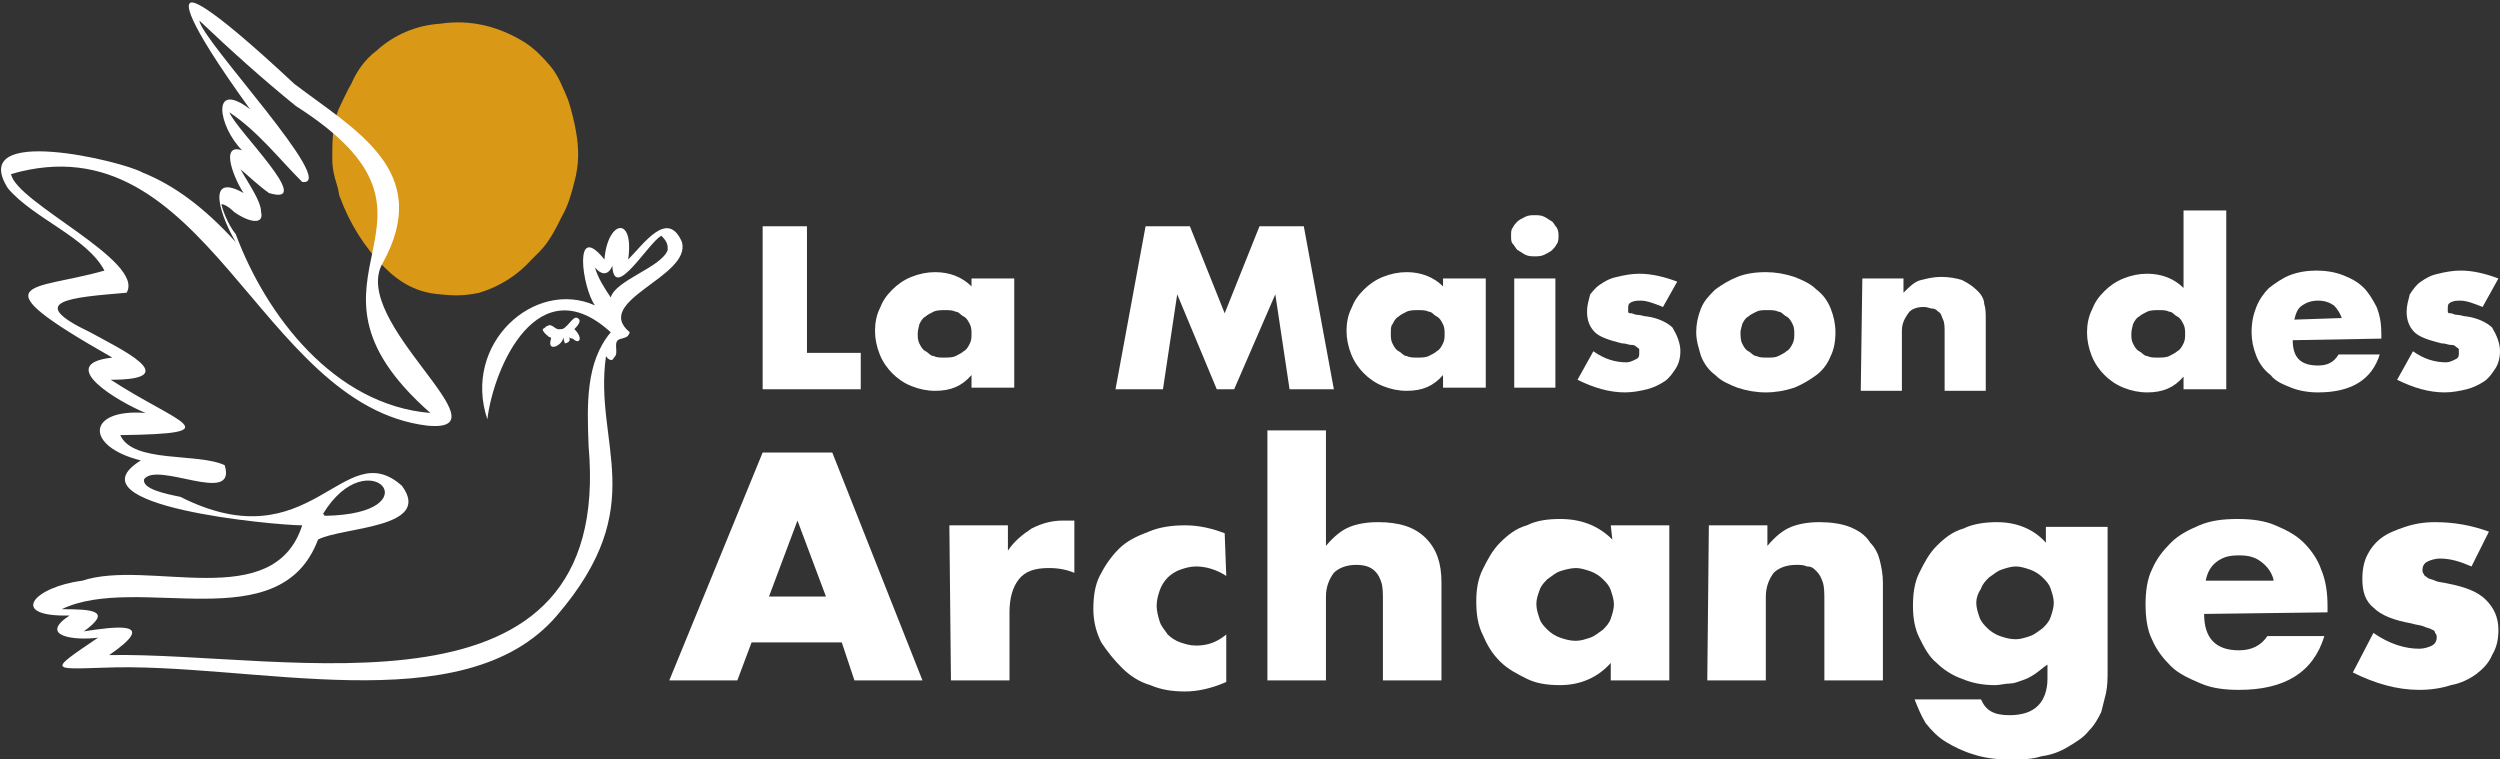
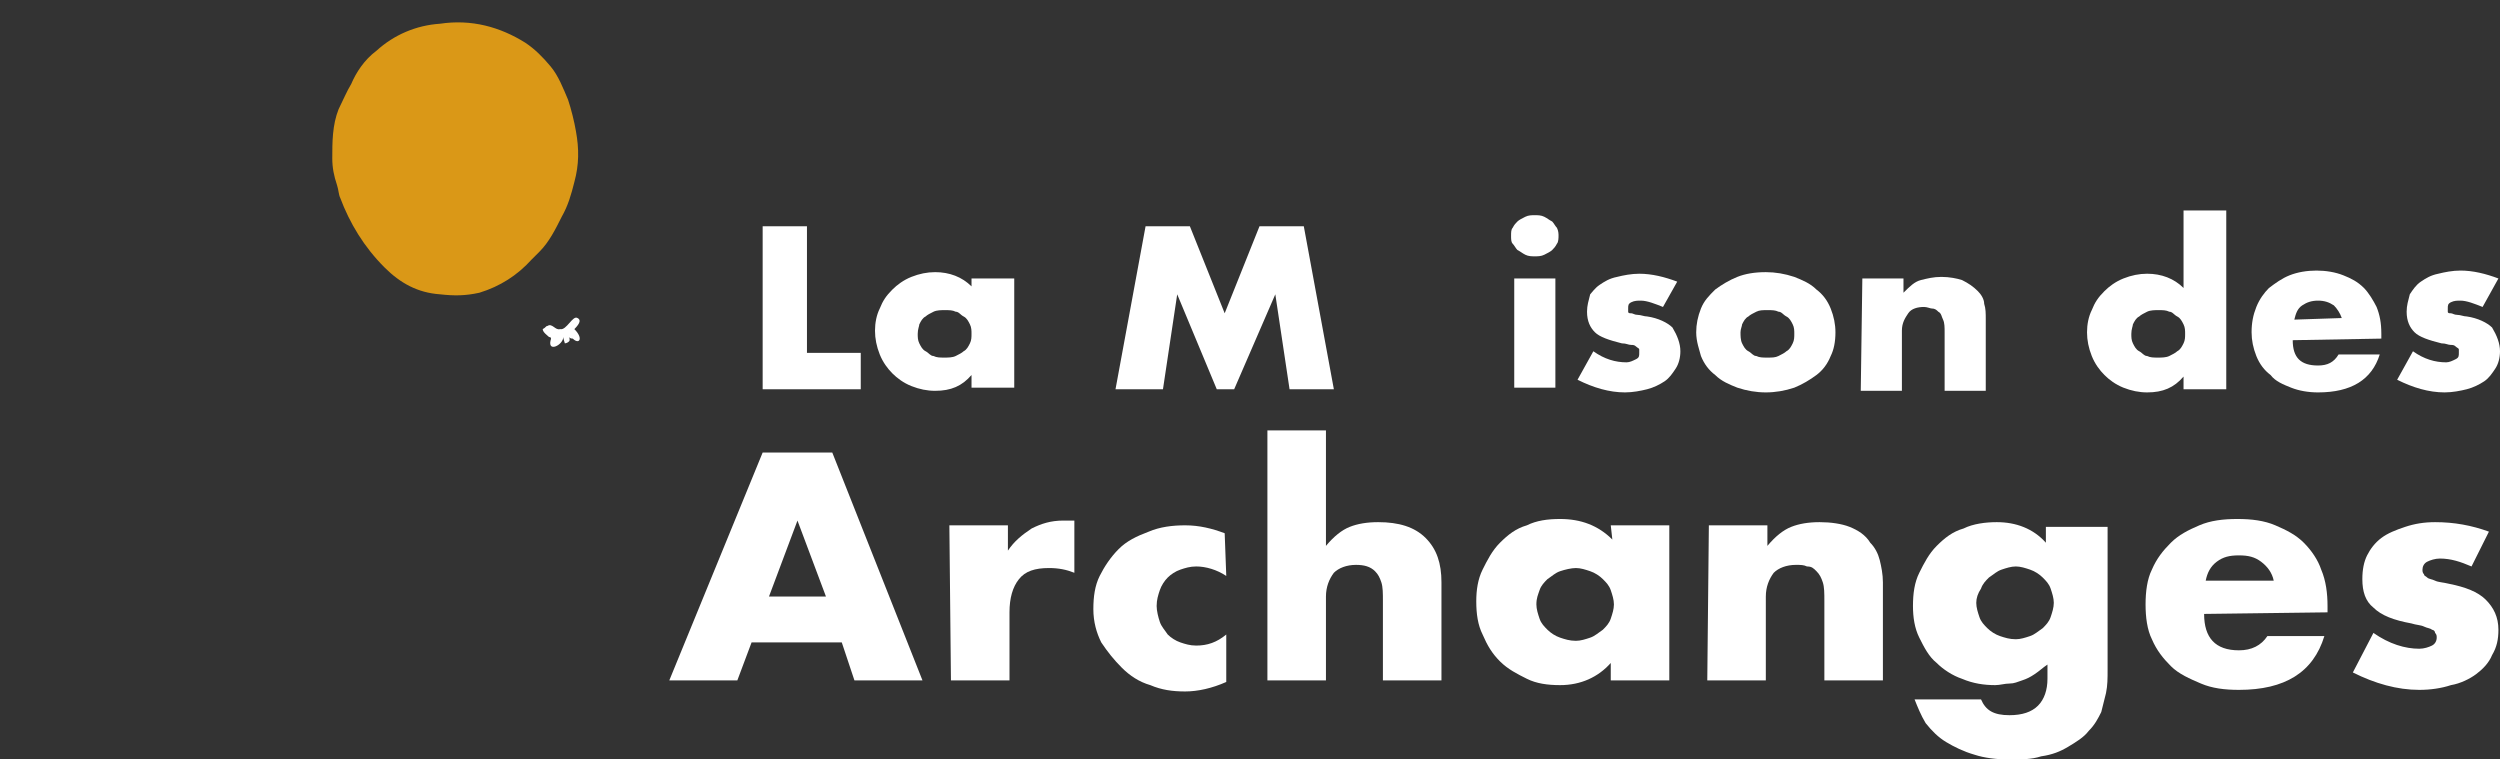
<svg xmlns="http://www.w3.org/2000/svg" version="1.2" baseProfile="tiny" id="Calque_1" x="0px" y="0px" viewBox="0 0 158 48" overflow="visible" xml:space="preserve">
  <rect x="0" y="0" width="158" height="48" fill="#333333" stroke="none" />
  <g>
    <g>
      <path fill="#DA9817" d="M21.5,12.5c0.6,1.6,1.5,3.1,2.8,4.4c1,1,2.1,1.6,3.5,1.7c0.9,0.1,1.6,0.1,2.5-0.1c1.3-0.4,2.4-1.1,3.3-2.1    c0.1-0.1,0.4-0.4,0.5-0.5c0.6-0.6,1-1.4,1.4-2.2c0.4-0.7,0.6-1.4,0.8-2.2c0.3-1.1,0.3-2.1,0.1-3.2c-0.1-0.6-0.3-1.4-0.5-2    c-0.3-0.7-0.6-1.5-1.1-2.1c-0.5-0.6-1-1.1-1.6-1.5c-1.6-1-3.4-1.5-5.4-1.2c-1.5,0.1-2.9,0.7-4,1.7c-0.8,0.6-1.3,1.4-1.6,2.1    c-0.3,0.5-0.5,1-0.8,1.6c-0.4,1-0.4,2.1-0.4,3.1c0,0.6,0.1,1.1,0.3,1.7C21.4,12,21.4,12.3,21.5,12.5L21.5,12.5L21.5,12.5    L21.5,12.5z" />
      <g>
-         <path fill="#FFFFFF" d="M43.1,15.3L43.1,15.3c-0.9-2.1-2.4,0.1-3.4,1.1c0.4-2.8-1.3-2.5-1.5,0c-2-2.5-1.4,1.8-0.6,2.9     c-3.8-1.7-8.4,2.4-6.8,7.2c0.4-3.3,3.2-9.7,7.8-5.5c-1.6,1.9-1.5,4.6-1.4,7.2c1.6,18.1-19,13-30.3,13.2c3.2-2.2,0.4-1.8-1.6-1.5     c1.8-1.3,0.6-1.4-1.4-1.4l0,0c4.8-2.3,13.8,2,16.2-4.4c1.5-0.8,7.3-0.7,5.3-3.4c-3.7-3.3-5.7,4.9-14,0.7c-1-0.2-2.4-0.5-2.3-1.1     c0.8-1.2,5.9,1.7,5.1-0.9l0,0c-1.7-0.8-5.8-0.1-6.6-1.9c7.1-0.1,3.7-0.7-0.6-3.5l0,0c4.8,0,0.5-2-1.3-3c-4.2-2-1.2-2.2,2.3-2.5     l0,0C9.2,16.5,1,12.8,0.7,11C13.1,7.4,16.3,25.6,27,26.9c5.3,0.5-5-6.6-2.8-10.3c3.2-5.8-1.8-8.4-5.6-11.3     c-6-5.6-6.5-5.2-6.6-5.1c-0.1,0.1-0.6,0.6,3.8,6.7c-2.5-1.9-2,1.1-0.5,2.6c-1.5-0.5-0.4,2,0.1,2.7c-2.5-1.4-1.4,1.6-0.5,3.1     c-2-2.2-3.9-3.6-5.9-4.4c-1.2-0.7-11.1-3.1-8.5,1l0,0c1.6,1.9,5,3.1,6.1,5.2c-4.5,1.3-8.3,0.5,0.5,5.5c-3.7,0.4,0.4,2.8,2.1,3.5     c-3.7-0.3-3.9,2.1-0.3,3c-4.7,2.9,8.5,4.1,10.2,4.1c-1.8,5.6-9.7,2.1-13.9,3.5c-3.1,0.4-4.7,2.3-0.8,2.2c-2,1.3,0.3,1.6,1.8,1.4     c-3.1,2.1-3,2,0.3,1.9c9.3-0.4,22.8,3.6,28.7-3.3c6-7,2.3-10.8,3.1-16.4c0.1,0.2,0.4,0.4,0.5,0.1c0.4-0.3-0.2-1.1,0.5-1.2     c0.3-0.1,0.4-0.1,0.5-0.4l0,0C37.4,19,43.7,17.5,43.1,15.3z M42.2,15.8c-0.4,1.1-3.3,1.9-3.6,3c-0.4-0.6-0.8-1.2-1-1.9     c0.5,0.6,0.9,0.4,1.1-0.1c0.1,2.3,2.3-1.5,3.1-1.9C42.2,15.3,42.2,15.5,42.2,15.8z M20.4,32.5c2.9-4.8,7.1,0,0.1,0.1l0,0     C20.5,32.5,20.5,32.5,20.4,32.5z M16.5,13.4c0-0.7-0.8-1.8-1.3-2.7c0.6,0.5,1.1,1,1.8,1.5c3,0.9-2.1-4-2.5-5.1     c1.8,1.2,3.1,2.9,4.6,4.4l0,0c2.4,0.3-6.4-9-6.5-10.2c2,1.9,4,3.7,6.1,5.4c11.6,7.4-1.5,10.6,8.5,19.4     c-6.1-0.5-10.4-6.2-12.3-11.3l0,0c-0.5-0.6-0.9-1.7-0.9-1.9l0,0c0,0,0.3,0,0.8,0.5l0,0C15.8,14.1,16.7,14.2,16.5,13.4z" />
        <path fill="#FFFFFF" d="M36.5,20.1c-0.3-0.2-0.7,0.8-1.1,0.7c-0.3,0.1-0.5-0.4-0.8-0.2c-0.1,0-0.1,0.1-0.3,0.2l0,0l0,0     c0,0.2,0.3,0.4,0.4,0.5c0.2,0,0.1,0.2,0.1,0.2c-0.2,0.8,0.8,0.3,0.8-0.2c0,0.1,0.1,0.4,0.1,0.4c0.1,0,0.3-0.1,0.3-0.2l0,0l0,0     c0-0.1,0-0.2-0.1-0.2c0.1,0,0.1,0.1,0.3,0.1c0.4,0.4,0.7,0,0.1-0.6C36.7,20.4,36.7,20.2,36.5,20.1z" />
      </g>
    </g>
    <g>
      <path fill="#FFFFFF" d="M51,14.3v8h3.4v2.3h-6.2V14.3H51z" />
      <path fill="#FFFFFF" d="M61.4,17.6h2.7v6.9h-2.7v-0.8c-0.6,0.7-1.3,1-2.3,1c-0.5,0-1-0.1-1.5-0.3c-0.5-0.2-0.9-0.5-1.2-0.8    c-0.3-0.3-0.6-0.7-0.8-1.2s-0.3-1-0.3-1.5s0.1-1,0.3-1.4c0.2-0.5,0.4-0.8,0.8-1.2c0.3-0.3,0.7-0.6,1.2-0.8c0.5-0.2,1-0.3,1.5-0.3    c0.9,0,1.7,0.3,2.3,0.9V17.6z M58,21.1c0,0.2,0,0.4,0.1,0.6c0.1,0.2,0.2,0.4,0.4,0.5c0.2,0.1,0.3,0.3,0.5,0.3    c0.2,0.1,0.4,0.1,0.7,0.1c0.2,0,0.5,0,0.7-0.1c0.2-0.1,0.4-0.2,0.5-0.3c0.2-0.1,0.3-0.3,0.4-0.5c0.1-0.2,0.1-0.4,0.1-0.6    s0-0.4-0.1-0.6s-0.2-0.4-0.4-0.5c-0.2-0.1-0.3-0.3-0.5-0.3c-0.2-0.1-0.4-0.1-0.7-0.1c-0.2,0-0.5,0-0.7,0.1s-0.4,0.2-0.5,0.3    c-0.2,0.1-0.3,0.3-0.4,0.5C58.1,20.6,58,20.8,58,21.1z" />
      <path fill="#FFFFFF" d="M70.5,24.6l1.9-10.3h2.8l2.2,5.5l2.2-5.5h2.8l1.9,10.3h-2.8l-0.9-6l-2.6,6h-1.1l-2.5-6l-0.9,6H70.5z" />
-       <path fill="#FFFFFF" d="M91.2,17.6h2.7v6.9h-2.7v-0.8c-0.6,0.7-1.3,1-2.3,1c-0.5,0-1-0.1-1.5-0.3c-0.5-0.2-0.9-0.5-1.2-0.8    c-0.3-0.3-0.6-0.7-0.8-1.2c-0.2-0.5-0.3-1-0.3-1.5s0.1-1,0.3-1.4c0.2-0.5,0.4-0.8,0.8-1.2c0.3-0.3,0.7-0.6,1.2-0.8    c0.5-0.2,1-0.3,1.5-0.3c0.9,0,1.7,0.3,2.3,0.9V17.6z M87.9,21.1c0,0.2,0,0.4,0.1,0.6c0.1,0.2,0.2,0.4,0.4,0.5    c0.2,0.1,0.3,0.3,0.5,0.3c0.2,0.1,0.4,0.1,0.7,0.1c0.2,0,0.5,0,0.7-0.1c0.2-0.1,0.4-0.2,0.5-0.3c0.2-0.1,0.3-0.3,0.4-0.5    c0.1-0.2,0.1-0.4,0.1-0.6s0-0.4-0.1-0.6S91,20.1,90.8,20s-0.3-0.3-0.5-0.3c-0.2-0.1-0.4-0.1-0.7-0.1c-0.2,0-0.5,0-0.7,0.1    c-0.2,0.1-0.4,0.2-0.5,0.3c-0.2,0.1-0.3,0.3-0.4,0.5C87.9,20.6,87.9,20.8,87.9,21.1z" />
      <path fill="#FFFFFF" d="M95.5,14.9c0-0.2,0-0.4,0.1-0.5c0.1-0.2,0.2-0.3,0.3-0.4c0.1-0.1,0.3-0.2,0.5-0.3c0.2-0.1,0.4-0.1,0.6-0.1    c0.2,0,0.4,0,0.6,0.1c0.2,0.1,0.3,0.2,0.5,0.3c0.1,0.1,0.2,0.3,0.3,0.4c0.1,0.2,0.1,0.4,0.1,0.5c0,0.1,0,0.4-0.1,0.5    c-0.1,0.2-0.2,0.3-0.3,0.4c-0.1,0.1-0.3,0.2-0.5,0.3c-0.2,0.1-0.4,0.1-0.6,0.1c-0.2,0-0.4,0-0.6-0.1c-0.2-0.1-0.3-0.2-0.5-0.3    c-0.1-0.1-0.2-0.3-0.3-0.4C95.5,15.3,95.5,15.1,95.5,14.9z M98.3,17.6v6.9h-2.6v-6.9C95.7,17.6,98.3,17.6,98.3,17.6z" />
      <path fill="#FFFFFF" d="M105.1,19.4c-0.5-0.2-1-0.4-1.4-0.4c-0.2,0-0.4,0-0.6,0.1c-0.2,0.1-0.2,0.2-0.2,0.4c0,0.1,0,0.1,0,0.2    c0,0.1,0.1,0.1,0.2,0.1c0.1,0,0.2,0.1,0.4,0.1c0.2,0,0.4,0.1,0.6,0.1c0.7,0.1,1.3,0.4,1.6,0.7c0.3,0.5,0.5,1,0.5,1.5    c0,0.4-0.1,0.8-0.3,1.1c-0.2,0.3-0.4,0.6-0.7,0.8c-0.3,0.2-0.7,0.4-1.1,0.5s-0.9,0.2-1.4,0.2c-1,0-2-0.3-3-0.8l1-1.8    c0.7,0.5,1.4,0.7,2.1,0.7c0.2,0,0.4-0.1,0.6-0.2c0.2-0.1,0.2-0.2,0.2-0.4c0-0.1,0-0.2,0-0.2c0-0.1-0.1-0.1-0.2-0.2    c-0.1-0.1-0.2-0.1-0.3-0.1c-0.2,0-0.3-0.1-0.6-0.1c-0.8-0.2-1.4-0.4-1.7-0.7c-0.3-0.3-0.5-0.7-0.5-1.3c0-0.4,0.1-0.7,0.2-1.1    c0.1-0.1,0.3-0.4,0.6-0.6c0.3-0.2,0.6-0.4,1.1-0.5c0.4-0.1,0.9-0.2,1.4-0.2c0.8,0,1.6,0.2,2.4,0.5L105.1,19.4z" />
      <path fill="#FFFFFF" d="M107.2,21c0-0.5,0.1-1,0.3-1.5s0.5-0.8,0.9-1.2c0.4-0.3,0.9-0.6,1.4-0.8c0.5-0.2,1.1-0.3,1.8-0.3    c0.6,0,1.2,0.1,1.8,0.3c0.5,0.2,1,0.4,1.4,0.8c0.4,0.3,0.7,0.7,0.9,1.2c0.2,0.5,0.3,1,0.3,1.5c0,0.6-0.1,1.1-0.3,1.5    c-0.2,0.5-0.5,0.9-0.9,1.2s-0.9,0.6-1.4,0.8c-0.6,0.2-1.2,0.3-1.8,0.3c-0.6,0-1.2-0.1-1.8-0.3c-0.5-0.2-1-0.4-1.4-0.8    c-0.4-0.3-0.7-0.7-0.9-1.2C107.4,22.1,107.2,21.6,107.2,21z M110,21c0,0.2,0,0.5,0.1,0.7c0.1,0.2,0.2,0.4,0.4,0.5    c0.2,0.1,0.3,0.3,0.5,0.3c0.2,0.1,0.4,0.1,0.7,0.1s0.5,0,0.7-0.1c0.2-0.1,0.4-0.2,0.5-0.3c0.2-0.1,0.3-0.3,0.4-0.5    c0.1-0.2,0.1-0.4,0.1-0.6s0-0.4-0.1-0.6s-0.2-0.4-0.4-0.5c-0.2-0.1-0.3-0.3-0.5-0.3c-0.2-0.1-0.4-0.1-0.7-0.1s-0.5,0-0.7,0.1    s-0.4,0.2-0.5,0.3c-0.2,0.1-0.3,0.3-0.4,0.5C110.1,20.6,110,20.8,110,21z" />
      <path fill="#FFFFFF" d="M117.7,17.6h2.6v0.9c0.4-0.4,0.7-0.7,1.1-0.8c0.4-0.1,0.8-0.2,1.3-0.2s1,0.1,1.3,0.2    c0.4,0.2,0.7,0.4,1,0.7c0.2,0.2,0.4,0.5,0.4,0.8c0.1,0.3,0.1,0.6,0.1,1v4.5h-2.6V21c0-0.3,0-0.6-0.1-0.8c-0.1-0.2-0.1-0.4-0.3-0.5    c-0.1-0.1-0.2-0.2-0.4-0.2c-0.1,0-0.3-0.1-0.5-0.1c-0.4,0-0.8,0.1-1,0.4s-0.4,0.6-0.4,1.1v3.8h-2.6L117.7,17.6L117.7,17.6z" />
      <path fill="#FFFFFF" d="M138,13.3h2.7v11.3H138v-0.8c-0.6,0.7-1.3,1-2.3,1c-0.5,0-1-0.1-1.5-0.3c-0.5-0.2-0.9-0.5-1.2-0.8    c-0.3-0.3-0.6-0.7-0.8-1.2s-0.3-1-0.3-1.5s0.1-1,0.3-1.4c0.2-0.5,0.4-0.8,0.8-1.2c0.3-0.3,0.7-0.6,1.2-0.8c0.5-0.2,1-0.3,1.5-0.3    c0.9,0,1.7,0.3,2.3,0.9V13.3z M134.7,21.1c0,0.2,0,0.4,0.1,0.6c0.1,0.2,0.2,0.4,0.4,0.5c0.2,0.1,0.3,0.3,0.5,0.3    c0.2,0.1,0.4,0.1,0.7,0.1c0.2,0,0.5,0,0.7-0.1c0.2-0.1,0.4-0.2,0.5-0.3c0.2-0.1,0.3-0.3,0.4-0.5c0.1-0.2,0.1-0.4,0.1-0.6    s0-0.4-0.1-0.6c-0.1-0.2-0.2-0.4-0.4-0.5s-0.3-0.3-0.5-0.3c-0.2-0.1-0.4-0.1-0.7-0.1c-0.2,0-0.5,0-0.7,0.1s-0.4,0.2-0.5,0.3    c-0.2,0.1-0.3,0.3-0.4,0.5C134.8,20.6,134.7,20.8,134.7,21.1z" />
      <path fill="#FFFFFF" d="M144.9,21.5c0,1.1,0.5,1.6,1.6,1.6c0.6,0,1-0.2,1.3-0.7h2.6c-0.5,1.6-1.8,2.4-3.9,2.4    c-0.6,0-1.2-0.1-1.7-0.3c-0.5-0.2-1-0.4-1.3-0.8c-0.4-0.3-0.7-0.7-0.9-1.2c-0.2-0.5-0.3-1-0.3-1.5c0-0.6,0.1-1.1,0.3-1.6    s0.5-0.9,0.8-1.2c0.4-0.3,0.8-0.6,1.3-0.8c0.5-0.2,1.1-0.3,1.7-0.3c0.6,0,1.2,0.1,1.7,0.3c0.5,0.2,0.9,0.4,1.3,0.8    c0.3,0.3,0.6,0.8,0.8,1.2c0.2,0.5,0.3,1,0.3,1.7v0.3L144.9,21.5L144.9,21.5z M148,20.1c-0.1-0.3-0.3-0.6-0.5-0.8    c-0.3-0.2-0.6-0.3-1-0.3s-0.7,0.1-1,0.3c-0.3,0.2-0.4,0.5-0.5,0.9L148,20.1L148,20.1z" />
      <path fill="#FFFFFF" d="M156.9,19.4c-0.5-0.2-1-0.4-1.4-0.4c-0.2,0-0.4,0-0.6,0.1c-0.2,0.1-0.2,0.2-0.2,0.4c0,0.1,0,0.1,0,0.2    c0,0.1,0.1,0.1,0.2,0.1s0.2,0.1,0.4,0.1s0.4,0.1,0.6,0.1c0.7,0.1,1.3,0.4,1.6,0.7c0.3,0.5,0.5,1,0.5,1.5c0,0.4-0.1,0.8-0.3,1.1    s-0.4,0.6-0.7,0.8c-0.3,0.2-0.7,0.4-1.1,0.5c-0.4,0.1-0.9,0.2-1.4,0.2c-1,0-2-0.3-3-0.8l1-1.8c0.7,0.5,1.4,0.7,2.1,0.7    c0.2,0,0.4-0.1,0.6-0.2c0.2-0.1,0.2-0.2,0.2-0.4c0-0.1,0-0.2,0-0.2c0-0.1-0.1-0.1-0.2-0.2c-0.1-0.1-0.2-0.1-0.3-0.1    c-0.2,0-0.3-0.1-0.6-0.1c-0.8-0.2-1.4-0.4-1.7-0.7c-0.3-0.3-0.5-0.7-0.5-1.3c0-0.4,0.1-0.7,0.2-1.1c0.2-0.3,0.4-0.6,0.7-0.8    c0.3-0.2,0.6-0.4,1.1-0.5c0.4-0.1,0.9-0.2,1.4-0.2c0.8,0,1.6,0.2,2.4,0.5L156.9,19.4z" />
    </g>
    <g>
      <path fill="#FFFFFF" d="M53.2,40.6h-5.7L46.6,43h-4.3l5.9-14.4h4.4L58.3,43h-4.3L53.2,40.6z M52.2,37.7l-1.8-4.8l-1.8,4.8    C48.6,37.7,52.2,37.7,52.2,37.7z" />
      <path fill="#FFFFFF" d="M60,33.2h3.7v1.6c0.4-0.6,0.9-1,1.5-1.4c0.6-0.3,1.2-0.5,2-0.5c0.1,0,0.2,0,0.3,0s0.2,0,0.4,0v3.3    c-0.5-0.2-1-0.3-1.6-0.3c-0.9,0-1.5,0.2-1.9,0.7c-0.4,0.5-0.6,1.2-0.6,2.1V43h-3.7L60,33.2L60,33.2z" />
      <path fill="#FFFFFF" d="M77.5,36.4c-0.6-0.4-1.3-0.6-1.9-0.6c-0.4,0-0.7,0.1-1,0.2c-0.3,0.1-0.6,0.3-0.8,0.5    c-0.2,0.2-0.4,0.5-0.5,0.8s-0.2,0.6-0.2,1c0,0.3,0.1,0.7,0.2,1c0.1,0.3,0.3,0.5,0.5,0.8c0.2,0.2,0.5,0.4,0.8,0.5    c0.3,0.1,0.6,0.2,1,0.2c0.7,0,1.3-0.2,1.9-0.7v3c-0.9,0.4-1.8,0.6-2.6,0.6s-1.5-0.1-2.2-0.4c-0.7-0.2-1.3-0.6-1.8-1.1    c-0.5-0.5-0.9-1-1.3-1.6c-0.3-0.6-0.5-1.3-0.5-2.1c0-0.8,0.1-1.5,0.4-2.1s0.7-1.2,1.2-1.7c0.5-0.5,1.1-0.8,1.9-1.1    c0.7-0.3,1.5-0.4,2.3-0.4c0.9,0,1.7,0.2,2.5,0.5L77.5,36.4L77.5,36.4z" />
      <path fill="#FFFFFF" d="M80.1,27.2h3.7v7.3c0.5-0.6,1-1,1.5-1.2s1.1-0.3,1.8-0.3c1.3,0,2.3,0.3,3,1c0.7,0.7,1,1.6,1,2.8V43h-3.7    v-5c0-0.5,0-0.9-0.1-1.2s-0.2-0.5-0.4-0.7c-0.3-0.3-0.7-0.4-1.2-0.4c-0.6,0-1.1,0.2-1.4,0.5c-0.3,0.4-0.5,0.9-0.5,1.5V43h-3.7    V27.2z" />
      <path fill="#FFFFFF" d="M101.8,33.2h3.7V43h-3.7v-1.1c-0.8,0.9-1.9,1.4-3.2,1.4c-0.8,0-1.5-0.1-2.1-0.4c-0.6-0.3-1.2-0.6-1.7-1.1    c-0.5-0.5-0.8-1-1.1-1.7c-0.3-0.6-0.4-1.3-0.4-2.1c0-0.7,0.1-1.4,0.4-2c0.3-0.6,0.6-1.2,1.1-1.7c0.5-0.5,1-0.9,1.7-1.1    c0.6-0.3,1.3-0.4,2.1-0.4c1.3,0,2.4,0.4,3.3,1.3L101.8,33.2L101.8,33.2z M97.1,38.2c0,0.3,0.1,0.6,0.2,0.9s0.3,0.5,0.5,0.7    c0.2,0.2,0.5,0.4,0.8,0.5c0.3,0.1,0.6,0.2,1,0.2c0.3,0,0.6-0.1,0.9-0.2s0.5-0.3,0.8-0.5c0.2-0.2,0.4-0.4,0.5-0.7s0.2-0.6,0.2-0.9    c0-0.3-0.1-0.6-0.2-0.9c-0.1-0.3-0.3-0.5-0.5-0.7c-0.2-0.2-0.5-0.4-0.8-0.5c-0.3-0.1-0.6-0.2-0.9-0.2s-0.7,0.1-1,0.2    c-0.3,0.1-0.5,0.3-0.8,0.5c-0.2,0.2-0.4,0.4-0.5,0.7C97.2,37.6,97.1,37.8,97.1,38.2z" />
      <path fill="#FFFFFF" d="M108,33.2h3.7v1.3c0.5-0.6,1-1,1.5-1.2s1.1-0.3,1.8-0.3s1.4,0.1,1.9,0.3c0.5,0.2,1,0.5,1.3,1    c0.3,0.3,0.5,0.7,0.6,1.1c0.1,0.4,0.2,0.9,0.2,1.4V43h-3.7v-5c0-0.5,0-0.9-0.1-1.2s-0.2-0.5-0.4-0.7c-0.2-0.2-0.3-0.3-0.6-0.3    c-0.2-0.1-0.4-0.1-0.7-0.1c-0.6,0-1.1,0.2-1.4,0.5c-0.3,0.4-0.5,0.9-0.5,1.5V43h-3.7L108,33.2L108,33.2z" />
      <path fill="#FFFFFF" d="M133.2,33.2v9.1c0,0.6,0,1-0.1,1.5c-0.1,0.4-0.2,0.8-0.3,1.2c-0.2,0.4-0.4,0.8-0.8,1.2    c-0.3,0.4-0.8,0.7-1.3,1c-0.5,0.3-1,0.5-1.7,0.6c-0.6,0.2-1.3,0.2-2,0.2c-0.8,0-1.6-0.1-2.2-0.3c-0.7-0.2-1.3-0.5-1.8-0.8    c-0.5-0.3-0.9-0.7-1.3-1.2c-0.3-0.5-0.5-1-0.7-1.5h4.2c0.3,0.7,0.8,1,1.8,1c0.8,0,1.4-0.2,1.8-0.6c0.4-0.4,0.6-1,0.6-1.7V42    c-0.3,0.2-0.5,0.4-0.8,0.6c-0.3,0.2-0.5,0.3-0.8,0.4c-0.3,0.1-0.5,0.2-0.8,0.2s-0.6,0.1-0.9,0.1c-0.7,0-1.4-0.1-2.1-0.4    c-0.6-0.2-1.2-0.6-1.6-1c-0.5-0.4-0.8-1-1.1-1.6s-0.4-1.3-0.4-2c0-0.8,0.1-1.5,0.4-2.1c0.3-0.6,0.6-1.2,1.1-1.7    c0.5-0.5,1-0.9,1.7-1.1c0.6-0.3,1.4-0.4,2.1-0.4c1.2,0,2.3,0.4,3.1,1.3v-1h3.9V33.2z M124.9,38.1c0,0.3,0.1,0.6,0.2,0.9    c0.1,0.3,0.3,0.5,0.5,0.7s0.5,0.4,0.8,0.5c0.3,0.1,0.6,0.2,1,0.2c0.3,0,0.6-0.1,0.9-0.2c0.3-0.1,0.5-0.3,0.8-0.5    c0.2-0.2,0.4-0.4,0.5-0.7s0.2-0.6,0.2-0.9s-0.1-0.6-0.2-0.9c-0.1-0.3-0.3-0.5-0.5-0.7s-0.5-0.4-0.8-0.5c-0.3-0.1-0.6-0.2-0.9-0.2    s-0.6,0.1-0.9,0.2c-0.3,0.1-0.5,0.3-0.8,0.5c-0.2,0.2-0.4,0.4-0.5,0.7C125,37.5,124.9,37.8,124.9,38.1z" />
      <path fill="#FFFFFF" d="M139.3,38.8c0,1.5,0.7,2.3,2.2,2.3c0.8,0,1.4-0.3,1.8-0.9h3.6c-0.7,2.3-2.5,3.4-5.4,3.4    c-0.9,0-1.7-0.1-2.4-0.4c-0.7-0.3-1.4-0.6-1.9-1.1c-0.5-0.5-0.9-1-1.2-1.7c-0.3-0.6-0.4-1.4-0.4-2.2c0-0.8,0.1-1.6,0.4-2.2    c0.3-0.7,0.7-1.2,1.2-1.7c0.5-0.5,1.1-0.8,1.8-1.1s1.5-0.4,2.4-0.4c0.9,0,1.7,0.1,2.4,0.4c0.7,0.3,1.3,0.6,1.8,1.1    c0.5,0.5,0.9,1.1,1.1,1.7c0.3,0.7,0.4,1.5,0.4,2.3v0.4L139.3,38.8L139.3,38.8z M143.7,36.7c-0.1-0.5-0.4-0.9-0.8-1.2    c-0.4-0.3-0.8-0.4-1.4-0.4c-0.6,0-1,0.1-1.4,0.4s-0.6,0.7-0.7,1.2H143.7z" />
      <path fill="#FFFFFF" d="M156.2,35.8c-0.7-0.3-1.3-0.5-2-0.5c-0.3,0-0.6,0.1-0.8,0.2c-0.2,0.1-0.3,0.3-0.3,0.5c0,0.1,0,0.2,0.1,0.3    c0,0.1,0.1,0.1,0.2,0.2c0.1,0.1,0.3,0.1,0.5,0.2c0.2,0.1,0.5,0.1,0.9,0.2c1,0.2,1.8,0.5,2.3,1c0.5,0.5,0.8,1.1,0.8,1.9    c0,0.6-0.1,1.1-0.4,1.6c-0.2,0.5-0.6,0.9-1,1.2s-1,0.6-1.6,0.7c-0.6,0.2-1.3,0.3-2,0.3c-1.4,0-2.8-0.4-4.2-1.1L150,40    c1,0.7,2,1,2.9,1c0.3,0,0.6-0.1,0.8-0.2s0.3-0.3,0.3-0.5c0-0.1,0-0.2-0.1-0.3c0-0.1-0.1-0.2-0.2-0.2c-0.1-0.1-0.3-0.1-0.5-0.2    c-0.2-0.1-0.5-0.1-0.8-0.2c-1.1-0.2-1.9-0.5-2.4-1c-0.5-0.4-0.7-1-0.7-1.8c0-0.6,0.1-1.1,0.3-1.5s0.5-0.8,0.9-1.1    c0.4-0.3,0.9-0.5,1.5-0.7s1.2-0.3,1.9-0.3c1.2,0,2.3,0.2,3.4,0.6L156.2,35.8z" />
    </g>
  </g>
</svg>